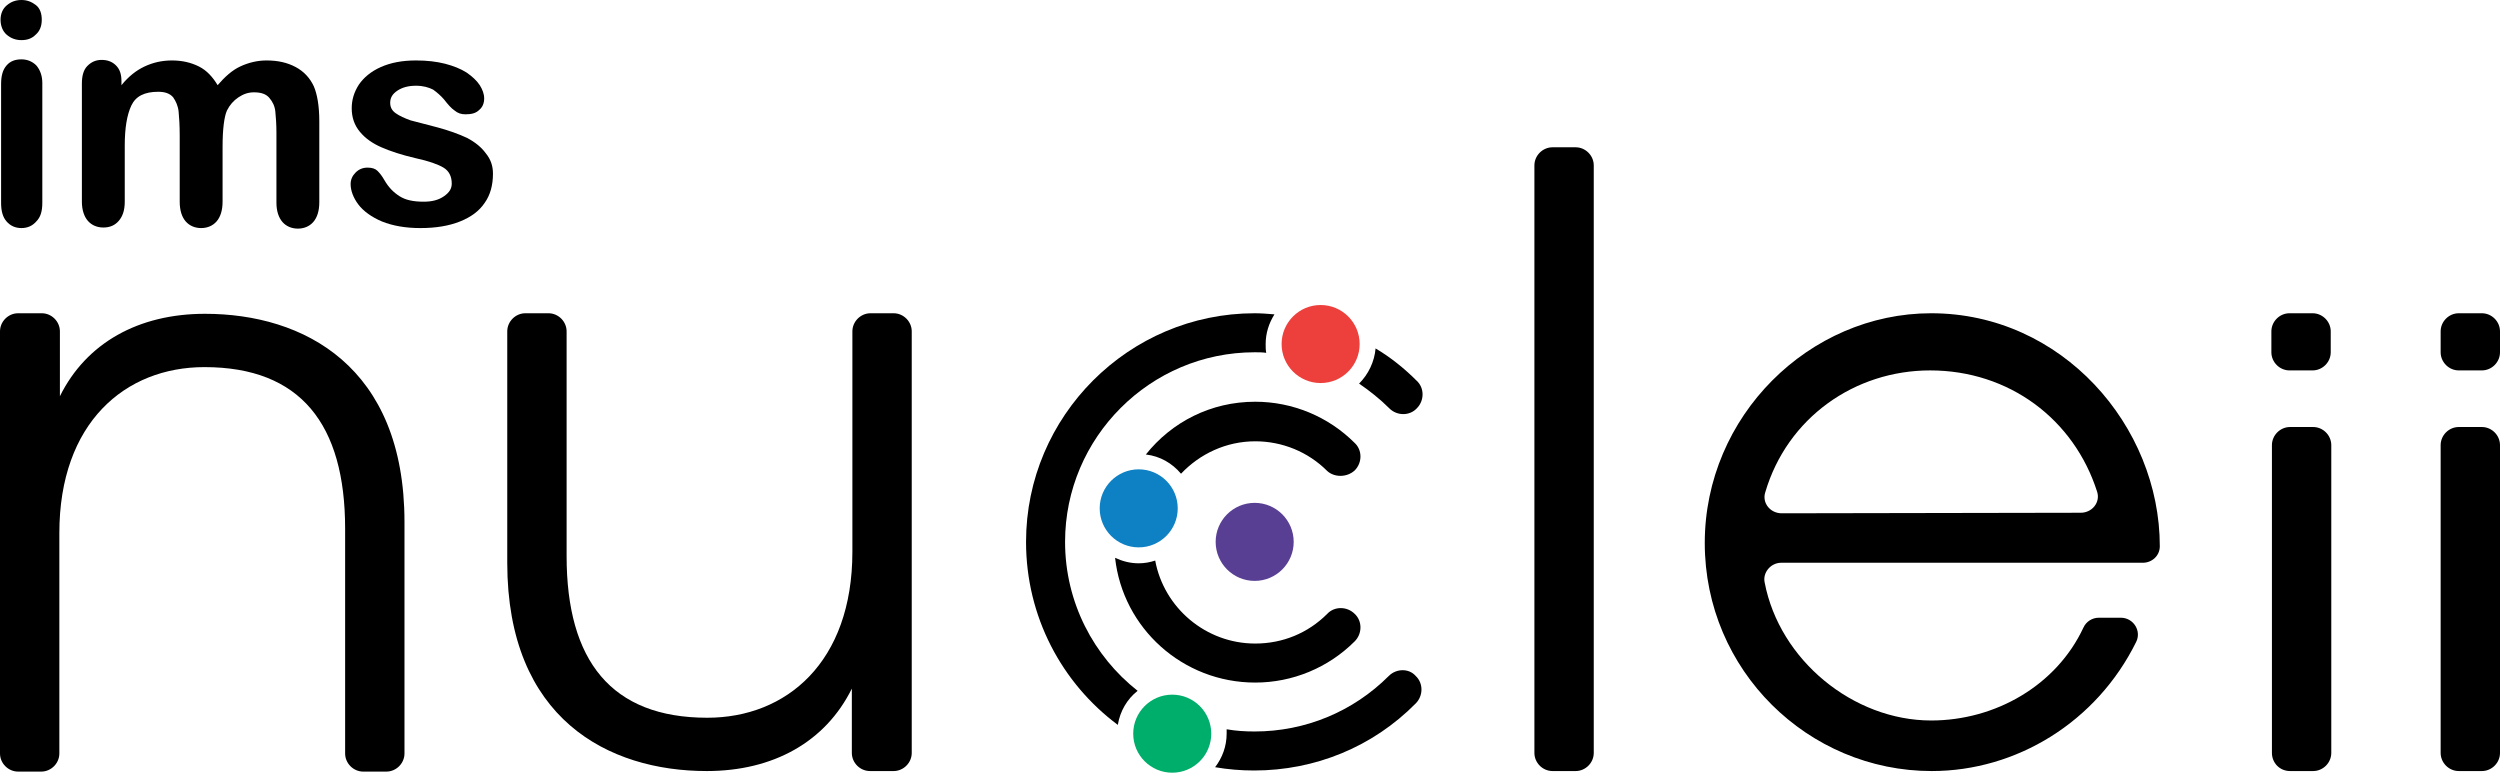
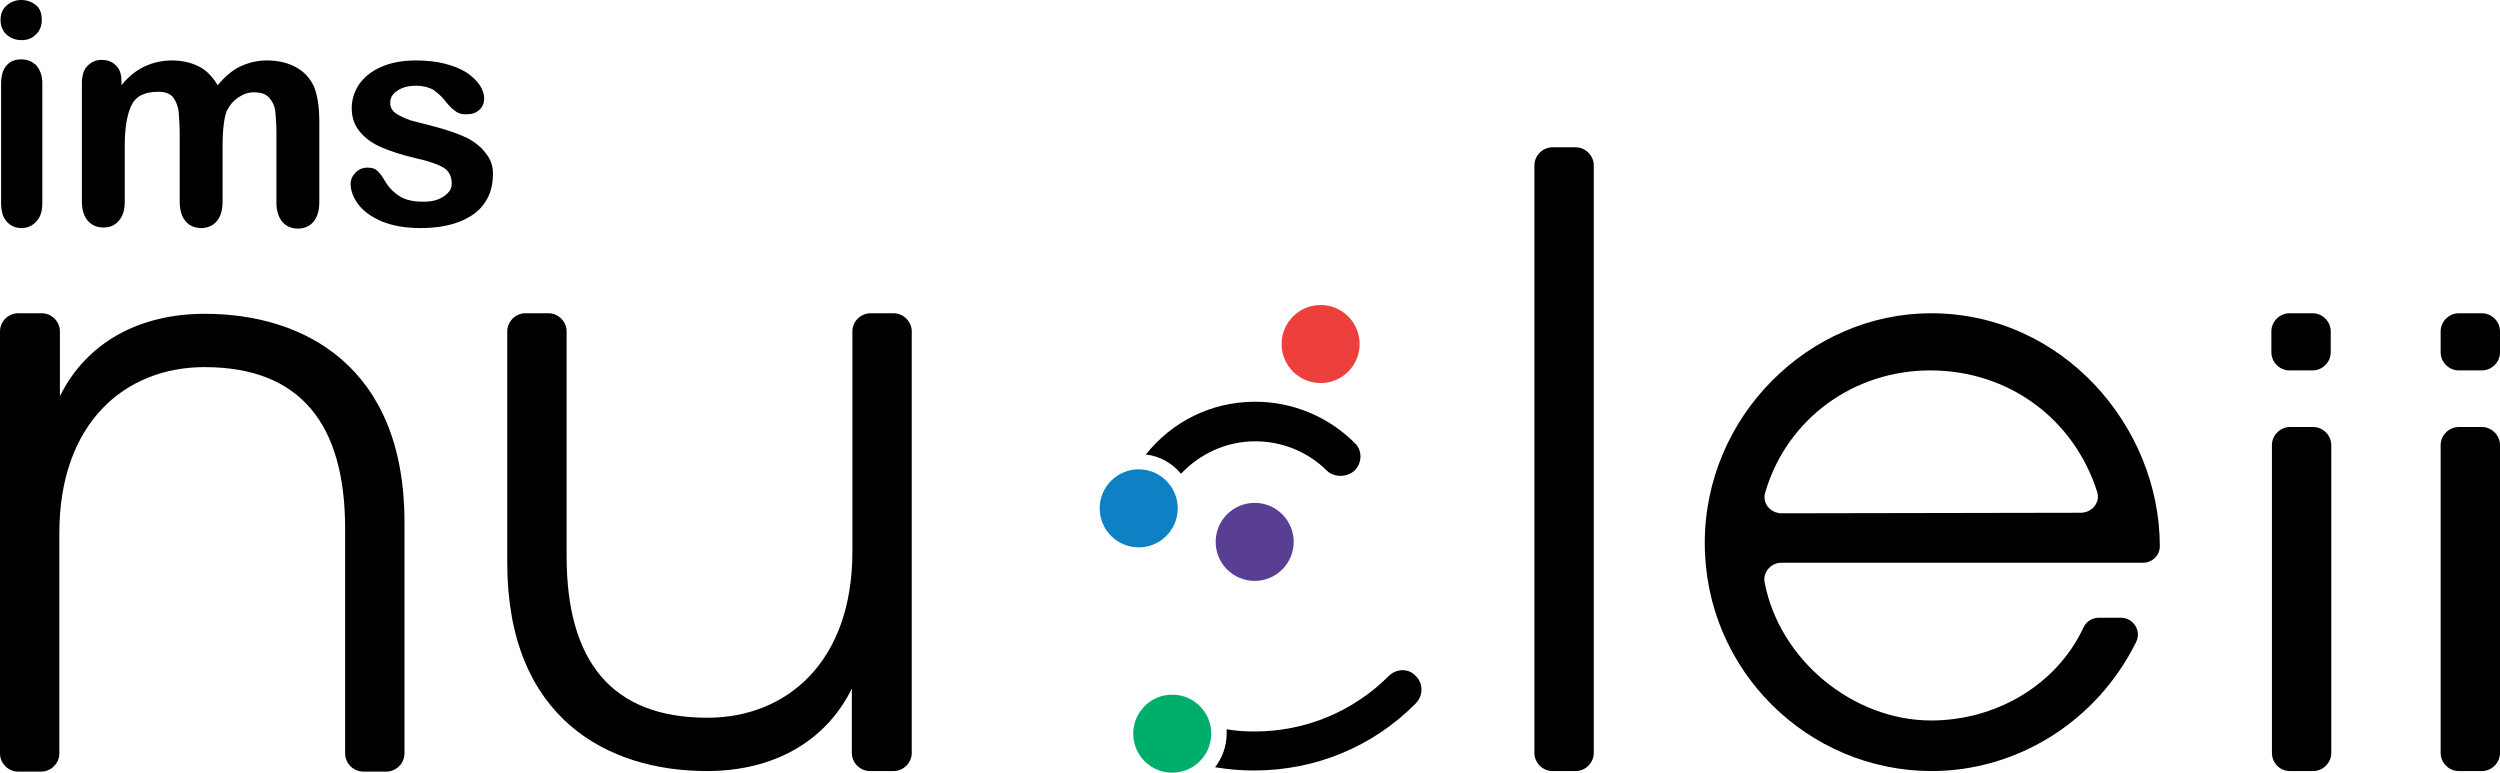
<svg xmlns="http://www.w3.org/2000/svg" version="1.1" id="Layer_1" x="0px" y="0px" viewBox="0 0 454.9 140.6" style="enable-background:new 0 0 454.9 140.6;" xml:space="preserve">
  <style type="text/css">
	.st0{fill:#593F94;}
	.st1{fill:#ED403D;}
	.st2{fill:#00AE6B;}
	.st3{fill:#0E80C4;}
</style>
  <g>
    <g>
      <path d="M7.6,57c1.8,0,3.3,1.5,3.3,3.3v11.8c4.8-9.7,14.3-15,26.4-15c17.9,0,36.3,9.5,36.3,37.9v42.1c0,1.8-1.5,3.3-3.3,3.3h-4.2    c-1.8,0-3.3-1.5-3.3-3.3V96.2c0-19-8.1-29.4-25.6-29.4c-14.4,0-26.4,10.1-26.4,30.2v40.1c0,1.8-1.5,3.3-3.3,3.3H3.3    c-1.8,0-3.3-1.5-3.3-3.3V60.3C0,58.5,1.5,57,3.3,57H7.6z" />
    </g>
    <g>
      <path d="M158.3,140.3c-1.8,0-3.3-1.5-3.3-3.3v-11.7c-4.8,9.7-14.3,15-26.4,15c-17.9,0-36.3-9.5-36.3-37.9V60.3    c0-1.8,1.5-3.3,3.3-3.3h4.2c1.8,0,3.3,1.5,3.3,3.3v40.9c0,19,8.1,29.4,25.6,29.4c14.4,0,26.4-10.1,26.4-30.2V60.3    c0-1.8,1.5-3.3,3.3-3.3h4.2c1.8,0,3.3,1.5,3.3,3.3V137c0,1.8-1.5,3.3-3.3,3.3H158.3z" />
    </g>
    <g>
      <path d="M279.2,137V30.1c0-1.8,1.5-3.3,3.3-3.3h4.2c1.8,0,3.3,1.5,3.3,3.3V137c0,1.8-1.5,3.3-3.3,3.3h-4.2    C280.7,140.3,279.2,138.8,279.2,137z" />
    </g>
    <g>
      <path d="M324.1,102.4c-1.9,0-3.4,1.8-3,3.6c2.7,14.1,16.1,25.1,30.3,25.1c11.7,0,22.8-6.4,27.7-16.9c0.5-1.1,1.6-1.8,2.8-1.8h4    c2.3,0,3.8,2.4,2.8,4.4c-7.2,14.6-21.8,23.5-37.2,23.5c-22.5,0-41.3-18.3-41.3-41.5c0-23.1,19-41.8,41.2-41.8    c23.8,0,41.6,20.5,41.6,42.4l0,0c0,1.7-1.4,3-3.1,3H324.1z M378.6,93.3c2.1,0,3.6-1.9,3-3.8c-4.2-13.2-16-22.1-30.4-22.1    c-13.7,0-26,8.6-30,22.2c-0.6,1.9,0.9,3.8,3,3.8L378.6,93.3L378.6,93.3z" />
    </g>
    <g>
      <g>
        <path d="M7.7,15.1v21.8c0,1.5-0.3,2.6-1.1,3.4c-0.7,0.8-1.6,1.2-2.7,1.2s-2-0.4-2.7-1.2c-0.7-0.8-1-1.9-1-3.4V15.3     c0-1.5,0.3-2.6,1-3.4s1.6-1.1,2.7-1.1s2,0.4,2.7,1.1C7.3,12.7,7.7,13.8,7.7,15.1 M3.9,7.3c-1,0-1.9-0.3-2.7-1     C0.5,5.7,0.1,4.7,0.1,3.6s0.4-2,1.1-2.6C2,0.3,2.9,0,3.9,0s1.8,0.3,2.6,0.9c0.8,0.6,1.1,1.6,1.1,2.7c0,1.2-0.4,2.1-1.1,2.7     C5.8,7,5,7.3,3.9,7.3" />
      </g>
      <g>
        <path d="M40.5,26.7v10c0,1.6-0.4,2.8-1.1,3.6c-0.7,0.8-1.7,1.2-2.8,1.2c-1.1,0-2.1-0.4-2.8-1.2c-0.7-0.8-1.1-2-1.1-3.6v-12     c0-1.9-0.1-3.4-0.2-4.4s-0.5-1.9-1-2.6c-0.6-0.7-1.5-1-2.7-1c-2.5,0-4.1,0.8-4.9,2.5s-1.2,4.1-1.2,7.3v10.2     c0,1.6-0.4,2.7-1.1,3.5s-1.6,1.2-2.8,1.2c-1.1,0-2.1-0.4-2.8-1.2c-0.7-0.8-1.1-2-1.1-3.5V15.2c0-1.4,0.3-2.5,1-3.2     s1.5-1.1,2.6-1.1c1,0,1.9,0.3,2.6,1s1,1.6,1,2.9v0.7c1.3-1.6,2.7-2.7,4.2-3.4c1.5-0.7,3.1-1.1,5-1.1s3.5,0.4,4.9,1.1     s2.5,1.9,3.4,3.4c1.3-1.5,2.6-2.7,4.1-3.4c1.5-0.7,3.1-1.1,4.8-1.1c2.1,0,3.8,0.4,5.3,1.2c1.5,0.8,2.6,2,3.3,3.5     c0.6,1.4,1,3.5,1,6.4v14.7c0,1.6-0.4,2.8-1.1,3.6c-0.7,0.8-1.7,1.2-2.8,1.2c-1.1,0-2.1-0.4-2.8-1.2c-0.7-0.8-1.1-2-1.1-3.5V24.2     c0-1.6-0.1-2.9-0.2-3.9s-0.5-1.8-1.1-2.5s-1.5-1-2.8-1c-1,0-1.9,0.3-2.8,0.9s-1.6,1.4-2.1,2.4C40.8,21.2,40.5,23.5,40.5,26.7" />
      </g>
      <g>
        <path d="M89.7,31.6c0,2.1-0.5,3.9-1.5,5.3c-1,1.5-2.5,2.6-4.5,3.4s-4.4,1.2-7.2,1.2c-2.7,0-5-0.4-7-1.2c-1.9-0.8-3.4-1.9-4.3-3.1     c-0.9-1.2-1.4-2.5-1.4-3.7c0-0.8,0.3-1.5,0.9-2.1c0.6-0.6,1.3-0.9,2.2-0.9c0.8,0,1.4,0.2,1.8,0.6c0.4,0.4,0.8,0.9,1.2,1.6     c0.8,1.4,1.7,2.3,2.8,3s2.5,1,4.4,1c1.5,0,2.7-0.3,3.7-1s1.4-1.4,1.4-2.3c0-1.3-0.5-2.3-1.5-2.9s-2.7-1.2-5-1.7     c-2.6-0.6-4.7-1.3-6.3-2s-2.9-1.6-3.9-2.8c-1-1.2-1.5-2.6-1.5-4.3c0-1.5,0.4-2.9,1.3-4.3c0.9-1.3,2.2-2.4,4-3.2     c1.8-0.8,3.9-1.2,6.4-1.2c2,0,3.7,0.2,5.3,0.6c1.5,0.4,2.8,0.9,3.9,1.6c1,0.7,1.8,1.4,2.4,2.3c0.5,0.8,0.8,1.6,0.8,2.4     c0,0.9-0.3,1.6-0.9,2.1c-0.6,0.6-1.4,0.8-2.5,0.8c-0.8,0-1.4-0.2-2-0.7c-0.6-0.4-1.2-1.1-1.9-2c-0.6-0.7-1.3-1.3-2-1.8     c-0.8-0.4-1.8-0.7-3.1-0.7c-1.4,0-2.5,0.3-3.4,0.9S71,17.8,71,18.7c0,0.8,0.3,1.4,1,1.9s1.6,0.9,2.7,1.3c1.1,0.3,2.7,0.7,4.6,1.2     c2.3,0.6,4.2,1.3,5.7,2c1.5,0.8,2.6,1.7,3.4,2.8C89.3,29,89.7,30.2,89.7,31.6" />
      </g>
    </g>
    <g>
      <circle class="st0" cx="228.3" cy="98.6" r="7.1" />
      <circle class="st1" cx="240.3" cy="62.6" r="7.1" />
      <circle class="st2" cx="213.3" cy="133.5" r="7.1" />
      <circle class="st3" cx="207.2" cy="92.5" r="7.1" />
      <path d="M246.5,85.6c1.4-1.4,1.4-3.7,0-5c-4.8-4.8-11.3-7.5-18.1-7.5c-8.1,0-15.2,3.7-19.9,9.6c2.6,0.3,4.8,1.6,6.4,3.5    c3.4-3.6,8.2-5.9,13.5-5.9c4.9,0,9.6,1.9,13.1,5.4C242.8,86.9,245.1,86.9,246.5,85.6z" />
-       <path d="M202.9,101.5c1.4,12.8,12.3,22.7,25.5,22.7c6.8,0,13.3-2.7,18.1-7.5c1.4-1.4,1.4-3.7,0-5c-1.4-1.4-3.7-1.4-5,0    c-3.5,3.5-8.1,5.4-13.1,5.4c-9,0-16.6-6.5-18.2-15.1c-0.9,0.3-1.9,0.5-3,0.5C205.6,102.5,204.2,102.1,202.9,101.5z" />
      <path d="M252.7,123c-6.5,6.5-15.2,10.1-24.4,10.1c-1.7,0-3.4-0.1-5.1-0.4c0,0.3,0,0.5,0,0.8c0,2.3-0.8,4.4-2.1,6.1    c2.3,0.4,4.7,0.6,7.1,0.6c11.1,0,21.6-4.3,29.4-12.2c1.4-1.4,1.4-3.7,0-5C256.4,121.6,254.1,121.6,252.7,123z" />
-       <path d="M247.3,69.8c1.9,1.3,3.8,2.8,5.5,4.5c1.4,1.4,3.7,1.4,5,0c1.4-1.4,1.4-3.7,0-5c-2.3-2.3-4.8-4.3-7.5-5.9    C250.1,65.8,249,68.1,247.3,69.8z" />
-       <path d="M207,125.7c-8-6.3-13.2-16.1-13.2-27.1c0-19,15.5-34.5,34.5-34.5c0.7,0,1.4,0,2.1,0.1c-0.1-0.5-0.1-1.1-0.1-1.6    c0-2,0.6-3.8,1.6-5.4c-1.2-0.1-2.4-0.2-3.6-0.2c-22.9,0-41.6,18.7-41.6,41.6c0,13.6,6.5,25.7,16.7,33.3    C203.8,129.4,205.1,127.2,207,125.7z" />
    </g>
    <path d="M413.4,137V81c0-1.8,1.5-3.3,3.3-3.3h4.2c1.8,0,3.3,1.5,3.3,3.3v56c0,1.8-1.5,3.3-3.3,3.3h-4.2   C414.8,140.3,413.4,138.8,413.4,137z" />
    <path d="M444.1,137V81c0-1.8,1.5-3.3,3.3-3.3h4.2c1.8,0,3.3,1.5,3.3,3.3v56c0,1.8-1.5,3.3-3.3,3.3h-4.2   C445.6,140.3,444.1,138.8,444.1,137z" />
    <path d="M420.8,67.4h-4.2c-1.8,0-3.3-1.5-3.3-3.3v-3.8c0-1.8,1.5-3.3,3.3-3.3h4.2c1.8,0,3.3,1.5,3.3,3.3v3.8   C424.1,65.9,422.6,67.4,420.8,67.4z" />
    <path d="M451.6,67.4h-4.2c-1.8,0-3.3-1.5-3.3-3.3v-3.8c0-1.8,1.5-3.3,3.3-3.3h4.2c1.8,0,3.3,1.5,3.3,3.3v3.8   C454.9,65.9,453.4,67.4,451.6,67.4z" />
  </g>
</svg>